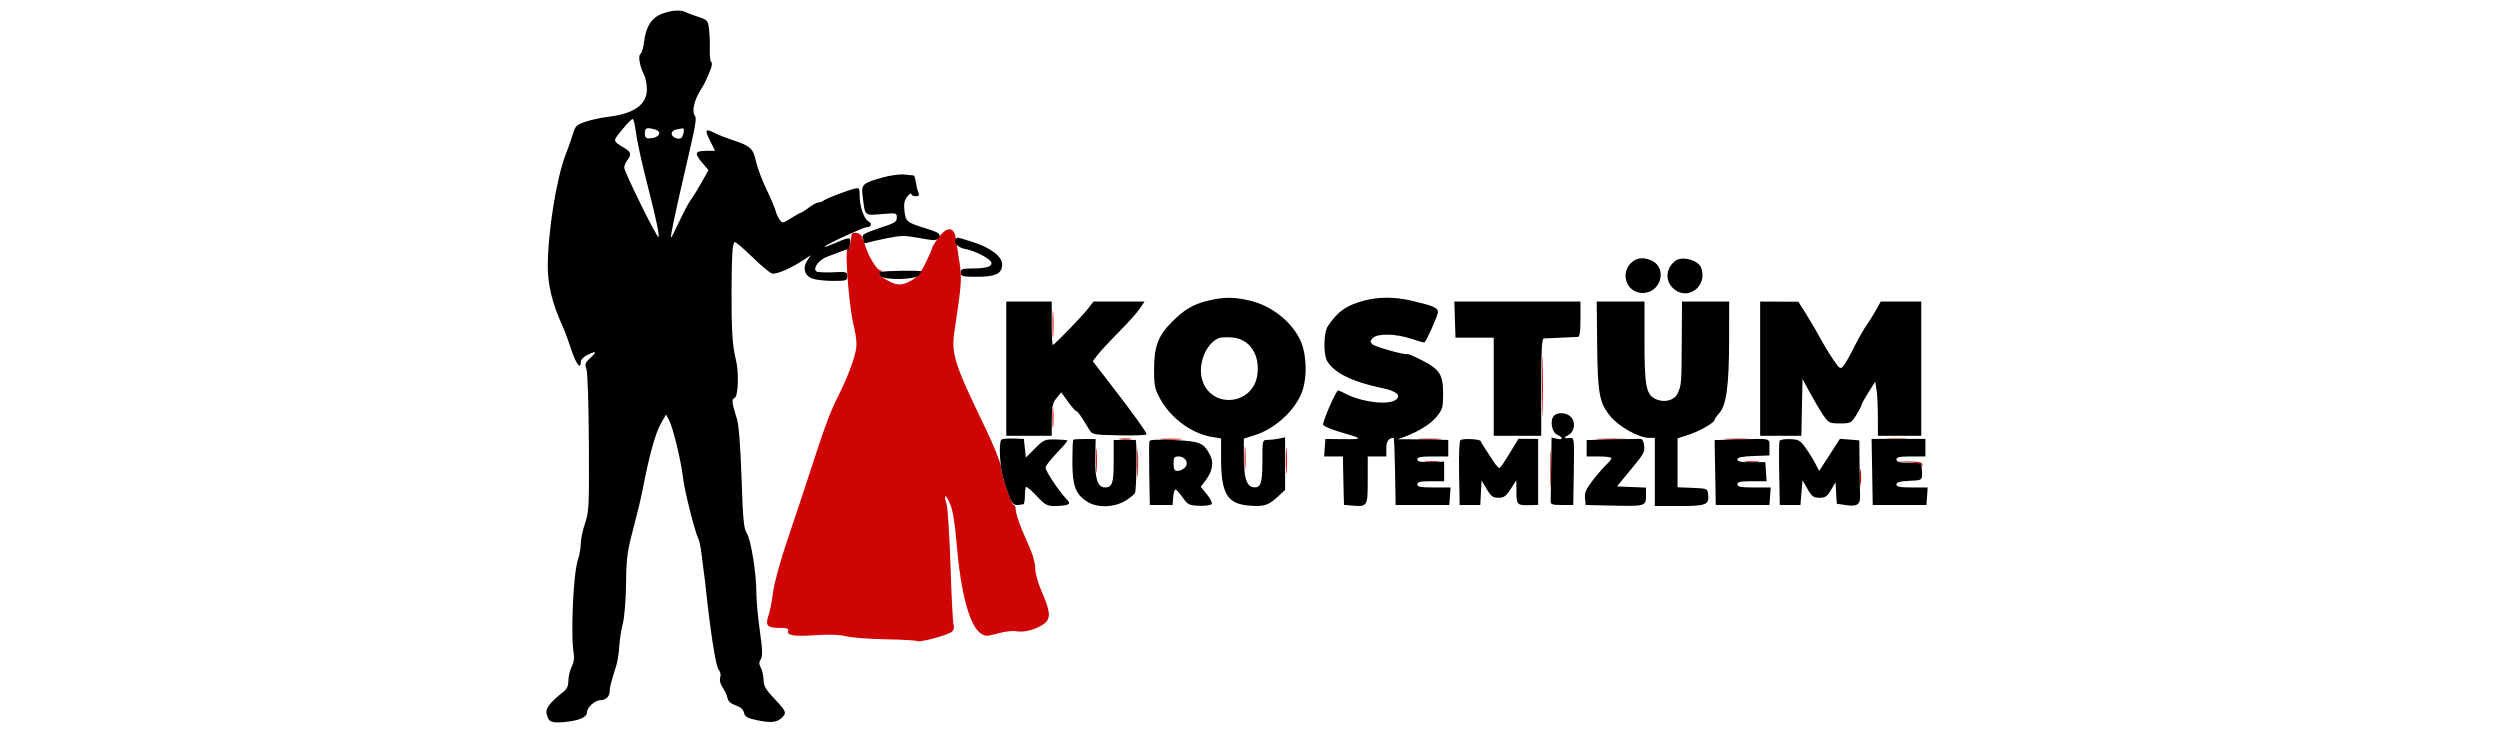
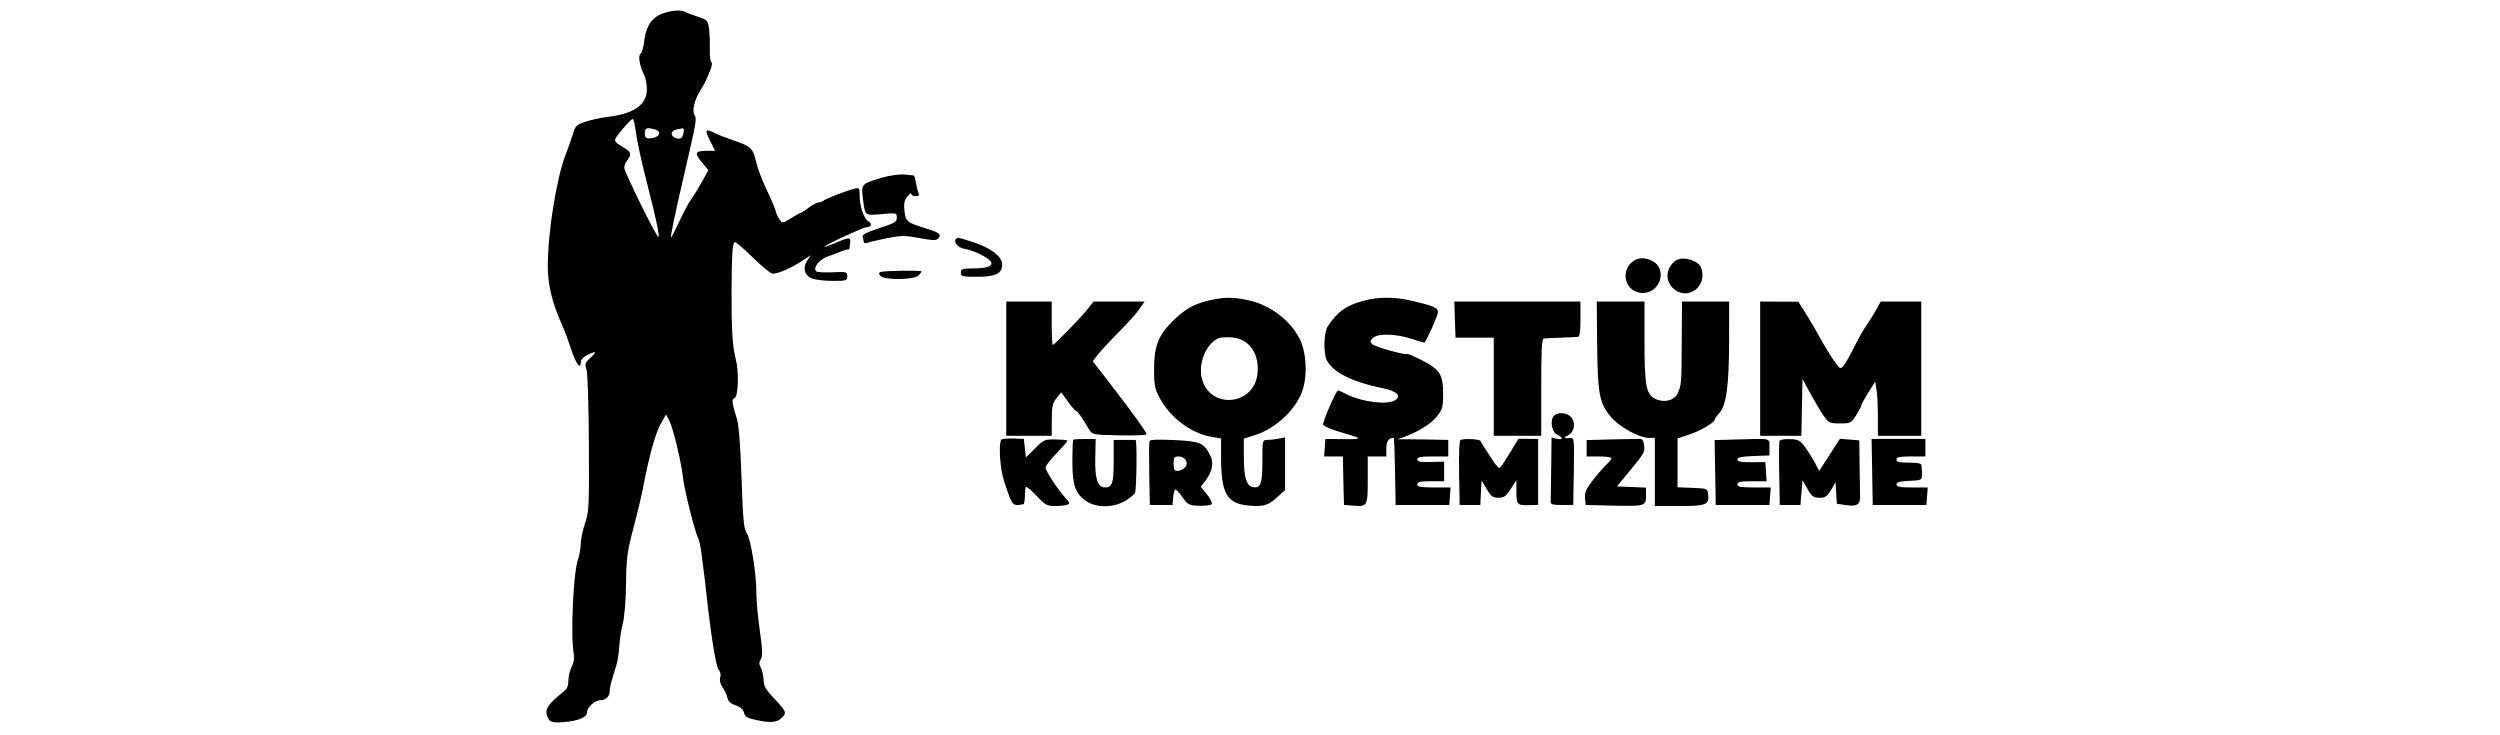
<svg xmlns="http://www.w3.org/2000/svg" width="255" height="75" viewBox="0 0 700 356" version="1.1" class="text-black">
-   <path d="M 199.087 115.197 C 197.389 117.505, 196 119.794, 196 120.283 C 196 120.771, 194.575 124.035, 192.833 127.535 C 190.334 132.556, 188.788 134.365, 185.512 136.103 C 180.914 138.542, 178.576 138.322, 173.082 134.933 C 170.409 133.284, 169.973 132.630, 171.082 131.928 C 172.058 131.311, 172.114 131.026, 171.264 131.015 C 169.424 130.993, 165.229 124.135, 163.506 118.332 C 162.333 114.381, 161.466 113.131, 159.662 112.786 C 158.381 112.541, 157.263 112.827, 157.176 113.421 C 157.090 114.014, 156.827 115.625, 156.593 117 C 156.358 118.375, 156.129 119.864, 156.083 120.309 C 156.037 120.754, 155.662 120.908, 155.250 120.652 C 153.707 119.692, 155.658 146.613, 157.827 156.220 C 159.580 163.982, 159.823 166.803, 159.037 170.220 C 157.713 175.978, 154.688 183.683, 150.443 192.113 C 146.667 199.612, 143.757 207.497, 136.647 229.500 C 134.159 237.200, 129.409 251.494, 126.091 261.264 C 122.521 271.776, 119.658 282.185, 119.077 286.764 C 118.537 291.019, 117.578 295.968, 116.946 297.763 C 115.182 302.766, 116.169 304, 121.937 304 C 125.828 304, 126.817 304.313, 126.396 305.410 C 125.535 307.654, 129.381 308.259, 139.854 307.525 C 146.258 307.076, 151.180 307.258, 154.500 308.067 C 157.250 308.737, 165.865 309.390, 173.645 309.518 C 181.425 309.647, 188.259 310.042, 188.833 310.397 C 190.111 311.187, 203.650 307.535, 205.676 305.854 C 206.579 305.105, 206.891 303.847, 206.491 302.570 C 206.134 301.431, 205.462 288.575, 204.996 274 C 204.531 259.425, 203.674 245.955, 203.092 244.066 C 201.530 238.997, 202.687 239.016, 204.857 244.095 C 206.112 247.034, 207.137 253.327, 207.936 263 C 209.927 287.101, 214.243 303.147, 219.696 306.720 C 221.894 308.161, 222.620 308.156, 227.991 306.662 C 231.369 305.723, 235.211 305.292, 237.005 305.651 C 240.806 306.411, 247.665 304.393, 250.817 301.588 C 253.653 299.064, 253.253 295.746, 248.916 285.832 C 247.206 281.922, 246 277.417, 246 274.938 C 246 272.038, 244.562 267.573, 241.419 260.718 C 238.900 255.222, 236.762 249.257, 236.669 247.463 C 236.576 245.670, 236.201 244.384, 235.835 244.607 C 235.250 244.964, 233.719 241.325, 230.953 233 C 230.496 231.625, 229.823 228.475, 229.457 226 C 229.091 223.525, 225.633 214.975, 221.772 207 C 206.754 175.979, 205.264 171.288, 206.931 160.275 C 210.411 137.284, 210.589 134.716, 209.270 126.500 C 208.563 122.100, 207.830 117.327, 207.641 115.894 C 206.809 109.610, 203.399 109.332, 199.087 115.197 M 254.370 157 C 254.370 162.775, 254.535 165.137, 254.737 162.250 C 254.939 159.363, 254.939 154.637, 254.737 151.750 C 254.535 148.863, 254.370 151.225, 254.370 157 M 491.430 187 C 491.430 199.925, 491.573 205.213, 491.747 198.750 C 491.921 192.287, 491.921 181.712, 491.747 175.250 C 491.573 168.787, 491.430 174.075, 491.430 187 M 254.343 202.500 C 254.346 206.900, 254.522 208.576, 254.733 206.224 C 254.945 203.872, 254.942 200.272, 254.727 198.224 C 254.512 196.176, 254.339 198.100, 254.343 202.500 M 287.264 212.718 C 288.784 212.947, 291.034 212.941, 292.264 212.704 C 293.494 212.467, 292.250 212.279, 289.500 212.286 C 286.750 212.294, 285.744 212.488, 287.264 212.718 M 307.280 212.736 C 309.909 212.943, 313.959 212.940, 316.280 212.731 C 318.601 212.521, 316.450 212.352, 311.500 212.355 C 306.550 212.358, 304.651 212.530, 307.280 212.736 M 432.250 212.735 C 434.863 212.941, 439.137 212.941, 441.750 212.735 C 444.363 212.529, 442.225 212.360, 437 212.360 C 431.775 212.360, 429.637 212.529, 432.250 212.735 M 518.750 212.740 C 522.188 212.936, 527.813 212.936, 531.250 212.740 C 534.688 212.545, 531.875 212.385, 525 212.385 C 518.125 212.385, 515.313 212.545, 518.750 212.740 M 580.784 212.738 C 583.689 212.941, 588.189 212.939, 590.784 212.734 C 593.378 212.528, 591 212.363, 585.500 212.365 C 580 212.368, 577.878 212.536, 580.784 212.738 M 658.750 212.732 C 661.087 212.943, 664.913 212.943, 667.250 212.732 C 669.587 212.522, 667.675 212.349, 663 212.349 C 658.325 212.349, 656.413 212.522, 658.750 212.732 M 347.360 222 C 347.360 227.225, 347.529 229.363, 347.735 226.750 C 347.941 224.137, 347.941 219.863, 347.735 217.250 C 347.529 214.637, 347.360 216.775, 347.360 222 M 367.370 223 C 367.370 228.775, 367.535 231.137, 367.737 228.250 C 367.939 225.363, 367.939 220.637, 367.737 217.750 C 367.535 214.863, 367.370 217.225, 367.370 223 M 495.397 227 C 495.397 234.975, 495.553 238.238, 495.743 234.250 C 495.932 230.262, 495.932 223.738, 495.743 219.750 C 495.553 215.762, 495.397 219.025, 495.397 227 M 275.360 223 C 275.360 228.225, 275.529 230.363, 275.735 227.750 C 275.941 225.137, 275.941 220.863, 275.735 218.250 C 275.529 215.637, 275.360 217.775, 275.360 223 M 295.374 224.500 C 295.376 230.550, 295.541 232.896, 295.740 229.713 C 295.939 226.531, 295.937 221.581, 295.736 218.713 C 295.535 215.846, 295.372 218.450, 295.374 224.500 M 435.250 223.716 C 436.762 223.945, 439.238 223.945, 440.750 223.716 C 442.262 223.487, 441.025 223.300, 438 223.300 C 434.975 223.300, 433.738 223.487, 435.250 223.716 M 590.250 223.716 C 591.763 223.945, 594.237 223.945, 595.750 223.716 C 597.263 223.487, 596.025 223.300, 593 223.300 C 589.975 223.300, 588.737 223.487, 590.250 223.716 M 668.686 223.712 C 672.306 223.934, 675.041 224.591, 675.282 225.296 C 675.508 225.958, 675.645 225.825, 675.586 225 C 675.504 223.841, 674.004 223.481, 668.990 223.416 L 662.500 223.331 668.686 223.712 M 645.320 231 C 645.320 234.575, 645.502 236.037, 645.723 234.250 C 645.945 232.463, 645.945 229.537, 645.723 227.750 C 645.502 225.963, 645.320 227.425, 645.320 231" stroke="none" fill="#cf0405" fill-rule="evenodd" />
  <path d="M 65.500 6.592 C 60.436 8.408, 57.524 12.816, 56.689 19.925 C 56.339 22.908, 55.543 25.664, 54.920 26.050 C 53.613 26.857, 54.475 32.001, 56.620 36.200 C 57.379 37.686, 58 40.860, 58 43.254 C 58 50.684, 51.664 55.132, 39 56.591 C 35.975 56.940, 31.250 57.962, 28.500 58.863 C 23.889 60.373, 23.394 60.850, 22.139 65 C 21.390 67.475, 19.887 71.750, 18.798 74.500 C 14.254 85.981, 10.026 112.256, 10.009 129.122 C 10 137.911, 12.270 147.118, 17.015 157.533 C 18.093 159.900, 20.039 165.113, 21.340 169.119 C 23.607 176.102, 26 179.260, 26 175.269 C 26 174.084, 27.315 172.743, 29.500 171.701 C 33.677 169.710, 33.927 170.236, 30.372 173.531 C 28.103 175.634, 27.880 176.345, 28.738 178.733 C 29.308 180.316, 29.808 195.622, 29.908 214.500 C 30.071 245.383, 29.951 247.879, 28.041 253.407 C 26.918 256.655, 26 261.027, 26 263.122 C 26 265.216, 25.351 268.858, 24.558 271.215 C 22.323 277.859, 21.010 308.248, 22.597 316.618 C 22.967 318.570, 22.592 320.887, 21.594 322.818 C 20.717 324.514, 20 327.502, 20 329.460 C 20 331.937, 19.329 333.549, 17.796 334.760 C 10.871 340.226, 8.780 342.986, 9.473 345.747 C 10.440 349.603, 11.734 350.175, 18.145 349.578 C 25.111 348.930, 29 347.246, 29 344.878 C 29 342.485, 32.846 339, 35.489 339 C 38.139 339, 40 337.193, 40 334.621 C 40 332.741, 40.460 330.945, 43.168 322.250 C 43.810 320.188, 44.472 315.987, 44.638 312.915 C 44.804 309.843, 45.568 304.893, 46.336 301.915 C 47.148 298.767, 47.807 290.637, 47.909 282.500 C 48.064 270.161, 48.478 267.017, 51.401 256 C 53.225 249.125, 55.275 240.575, 55.957 237 C 59.053 220.764, 62.075 209.812, 64.763 205.088 L 67.274 200.676 68.807 203.588 C 70.701 207.188, 74.615 223.463, 75.522 231.517 C 76.205 237.574, 81.323 257.863, 82.926 260.866 C 83.405 261.765, 84.107 265.200, 84.485 268.500 C 84.864 271.800, 85.350 275.625, 85.566 277 C 85.783 278.375, 86.221 281.975, 86.540 285 C 88.745 305.897, 91.385 322.689, 92.699 324.178 C 93.609 325.209, 93.921 326.675, 93.507 327.977 C 93.080 329.323, 93.504 331.086, 94.667 332.799 C 95.675 334.285, 96.725 336.585, 97 337.912 C 97.344 339.569, 98.587 340.689, 100.974 341.492 C 103.324 342.283, 104.631 343.444, 105.014 345.080 C 105.489 347.109, 106.544 347.700, 111.541 348.739 C 118.129 350.109, 121.073 349.784, 123.430 347.427 C 125.762 345.096, 125.476 344.384, 119.803 338.385 C 115.575 333.915, 114.585 332.201, 114.495 329.195 C 114.434 327.163, 113.838 324.498, 113.169 323.273 C 112.224 321.540, 112.220 320.621, 113.152 319.128 C 114.096 317.617, 113.994 314.694, 112.674 305.355 C 111.752 298.835, 110.998 290.536, 110.999 286.913 C 111.001 277.519, 108.363 261.203, 106.345 258.123 C 104.912 255.935, 104.498 251.565, 103.823 231.503 C 103.302 216.013, 102.523 205.904, 101.625 203 C 99.071 194.734, 98.911 193.248, 100.507 192.636 C 102.256 191.964, 102.614 179.844, 101.056 174 C 99.439 167.932, 98.882 159.047, 98.986 141 C 99.090 123.074, 99.385 118.281, 100.452 117.215 C 100.786 116.880, 104.534 120.024, 108.780 124.201 C 113.026 128.378, 117.437 132.073, 118.582 132.412 C 120.634 133.019, 128.073 129.778, 134.422 125.509 L 137.345 123.544 135.627 126.166 C 133.226 129.830, 134.343 133.575, 138.241 134.934 C 139.923 135.520, 144.381 136, 148.149 136 C 154.586 136, 155 135.864, 155.002 133.750 C 155.004 131.596, 154.702 131.514, 147.889 131.837 C 143.975 132.022, 140.392 131.792, 139.925 131.325 C 138.283 129.683, 141.492 125.585, 145.511 124.192 C 147.705 123.431, 150.625 122.323, 152 121.730 C 153.375 121.136, 154.838 120.730, 155.250 120.825 C 155.662 120.921, 156.037 120.662, 156.083 120.250 C 156.129 119.837, 156.279 118.481, 156.417 117.235 C 156.699 114.688, 155.831 114.774, 148.250 118.051 C 145.912 119.061, 144 119.689, 144 119.446 C 144 118.704, 162.782 110, 164.384 110 C 166.737 110, 167.247 108.203, 165.204 107.109 C 163.035 105.948, 161 99.853, 161 94.517 C 161 91.140, 160.776 90.819, 158.750 91.289 C 155.090 92.139, 144.578 96.173, 143.550 97.123 C 143.028 97.605, 141.945 98, 141.144 98 C 140.344 98, 138.214 99.125, 136.411 100.500 C 134.608 101.875, 132.869 103, 132.547 103 C 132.224 103, 130.091 104.180, 127.806 105.622 C 123.796 108.154, 123.605 108.180, 122.283 106.372 C 121.529 105.343, 120.634 103.375, 120.292 102 C 119.950 100.625, 117.968 95.972, 115.887 91.659 C 113.806 87.347, 111.559 81.390, 110.895 78.423 C 109.427 71.864, 108.291 70.773, 100.049 68.007 C 96.500 66.817, 92.360 65.203, 90.848 64.422 C 86.298 62.069, 85.845 62.760, 88.500 68 L 91.034 73 87.267 73.015 C 81.288 73.040, 80.791 74.014, 84.504 78.434 L 87.809 82.369 84.712 87.934 C 83.009 90.995, 80.628 94.850, 79.421 96.500 C 78.215 98.150, 75.631 102.987, 73.679 107.250 C 71.727 111.513, 69.926 115, 69.676 115 C 69.248 115, 71.570 103.764, 75.462 87 C 82.082 58.493, 82.240 57.614, 81.085 55.765 C 79.728 53.591, 81.032 48.193, 84.049 43.500 C 85.110 41.850, 86.241 39.825, 86.562 39 C 86.883 38.175, 87.814 35.968, 88.631 34.095 C 89.489 32.126, 89.726 30.439, 89.193 30.095 C 88.685 29.768, 88.352 26.915, 88.453 23.756 C 88.554 20.597, 88.380 16.138, 88.068 13.847 C 87.537 9.952, 87.208 9.586, 83 8.215 C 80.525 7.408, 77.719 6.354, 76.764 5.874 C 74.328 4.648, 70.184 4.913, 65.500 6.592 M 46.071 62.701 C 41.315 68.565, 41.250 68.062, 47.250 71.744 C 50.373 73.660, 50.623 74.794, 48.532 77.559 C 47.724 78.626, 47.049 80.253, 47.032 81.173 C 46.995 83.123, 62.923 115.411, 63.592 114.742 C 64.170 114.164, 62.565 106.359, 59.018 92.500 C 55.303 77.984, 53.233 68.556, 52.491 62.773 C 52.157 60.174, 51.573 57.865, 51.192 57.644 C 50.812 57.422, 48.507 59.698, 46.071 62.701 M 57 64.500 C 57 66.298, 57.539 67, 58.918 67 C 63.858 67, 65.959 63.758, 61.750 62.630 C 57.861 61.588, 57 61.927, 57 64.500 M 72.250 62.706 C 71.013 62.944, 70 63.797, 70 64.602 C 70 66.862, 74.338 68.138, 75.180 66.125 C 76.117 63.885, 76.150 61.973, 75.250 62.136 C 74.838 62.211, 73.487 62.467, 72.250 62.706 M 171.536 86.093 C 162.163 88.808, 161.723 89.262, 162.503 95.430 C 163.680 104.735, 163.260 104.356, 171.611 103.650 C 178.869 103.037, 179 103.067, 179 105.366 C 179 107.420, 177.955 108.046, 170.445 110.489 C 164.052 112.569, 162.031 113.637, 162.445 114.718 C 162.750 115.513, 163 116.625, 163 117.189 C 163 117.753, 163.763 117.921, 164.695 117.564 C 165.627 117.206, 169.890 116.208, 174.168 115.346 C 181.114 113.946, 182.803 113.937, 189.961 115.256 C 196.851 116.526, 198.141 116.535, 199.146 115.324 C 200.708 113.442, 199.606 112.587, 193 110.552 C 183.821 107.724, 183.293 107.294, 182.716 102.177 C 182.314 98.607, 182.626 97.019, 184.098 95.148 C 185.144 93.818, 186 93.241, 186 93.865 C 186 94.489, 186.948 95, 188.107 95 C 189.736 95, 190.042 94.603, 189.455 93.250 C 189.037 92.287, 188.490 90.037, 188.238 88.250 C 187.987 86.463, 187.493 84.977, 187.141 84.949 C 186.788 84.921, 184.700 84.714, 182.500 84.488 C 180.234 84.255, 175.481 84.951, 171.536 86.093 M 207.775 115.558 C 206.186 117.147, 208.466 119.903, 211.848 120.482 C 216.776 121.326, 224.430 125.296, 224.798 127.199 C 225.168 129.107, 222.215 129.968, 215.250 129.986 C 210.671 129.998, 210 130.256, 210 132 C 210 133.829, 210.667 134, 217.777 134 C 226.947 134, 230 132.489, 230 127.950 C 230 124.108, 224.099 119.729, 215.230 116.989 C 207.857 114.712, 208.498 114.835, 207.775 115.558 M 535.097 126.750 C 529.096 131.693, 531.813 141.190, 539.407 141.818 C 548.640 142.581, 552.630 129.886, 544.343 126.110 C 540.836 124.513, 537.536 124.741, 535.097 126.750 M 555.913 126.282 C 551.431 129.723, 550.859 135.586, 554.636 139.364 C 561.473 146.200, 571.909 138.744, 568.379 129.545 C 566.973 125.880, 559.115 123.824, 555.913 126.282 M 171.208 131.676 C 170.216 132.074, 170.187 132.520, 171.081 133.597 C 172.806 135.677, 187.314 135.543, 189.429 133.429 C 190.293 132.564, 191 131.664, 191 131.429 C 191 130.821, 172.770 131.049, 171.208 131.676 M 329.601 145.594 C 322.530 147.305, 318.206 149.846, 312.273 155.779 C 305.603 162.449, 303.597 167.678, 303.554 178.500 C 303.523 186.362, 303.855 188.132, 306.177 192.500 C 311.422 202.365, 321.609 209.954, 331.792 211.583 L 336 212.256 336 221.685 C 336 239.025, 338.877 243.911, 349.612 244.801 C 356.649 245.384, 358.816 244.726, 363.259 240.656 L 367 237.230 367 224.490 L 367 211.750 363.875 212.375 C 362.156 212.719, 359.681 213, 358.375 213 C 356.028 213, 356 213.120, 356 223.378 C 356 234.279, 355.143 236.559, 351.323 235.824 C 348.300 235.242, 347.030 230.999, 347.015 221.433 L 347 212.365 352.369 210.673 C 362.091 207.608, 371.654 198.903, 375.078 190 C 377.923 182.605, 377.439 170.625, 374.029 164 C 369.476 155.155, 360.041 147.913, 350 145.556 C 342.123 143.706, 337.365 143.715, 329.601 145.594 M 405.230 145.550 C 396.519 147.896, 392.485 150.747, 387.653 157.973 C 385.679 160.924, 385.449 171.390, 387.285 174.667 C 390.531 180.456, 399.587 184.927, 414.173 187.939 C 420.981 189.344, 423.399 191.504, 420.521 193.608 C 416.890 196.263, 404.132 194.708, 396.300 190.656 C 394.539 189.745, 392.902 189, 392.661 189 C 391.690 189, 384.960 204.453, 385.415 205.639 C 385.684 206.340, 389.188 207.865, 393.202 209.028 C 404.928 212.425, 405.110 212.710, 395.500 212.621 L 386.500 212.538 386.193 216.769 L 385.885 221 390.443 221 L 395 221 395.060 225.750 C 395.094 228.363, 395.206 233.637, 395.310 237.472 L 395.500 244.443 399 244.748 C 406.929 245.438, 407 245.329, 407 232.481 L 407 221 411.500 221 L 416 221 416 217.107 C 416 213.667, 417.161 212, 419.557 212 C 419.773 212, 420.074 219.313, 420.225 228.250 L 420.500 244.500 433.500 244.500 L 446.500 244.500 446.807 240.250 L 447.115 236 439.057 236 C 432.562 236, 431 235.709, 431 234.500 C 431 233.321, 432.389 233, 437.500 233 L 444 233 444.001 228.250 L 444.002 223.500 437.501 223.664 C 432.488 223.790, 431 223.504, 431 222.414 C 431 221.321, 432.703 221, 438.500 221 L 446 221 446 217 L 446 213 436.750 212.800 C 431.663 212.691, 426.150 212.625, 424.500 212.654 L 421.500 212.707 424.500 211.605 C 431.556 209.014, 437.605 205.241, 440.450 201.657 C 443.223 198.163, 443.500 197.149, 443.500 190.481 C 443.500 181.322, 441.834 178.763, 432.958 174.289 C 429.454 172.523, 426.445 171.222, 426.270 171.396 C 425.547 172.120, 410.526 167.954, 409.247 166.675 C 408.061 165.489, 408.098 165.045, 409.500 163.643 C 411.817 161.326, 420.633 161.518, 428.148 164.050 C 431.495 165.177, 434.353 165.965, 434.498 165.800 C 435.839 164.281, 441 152.617, 441 151.106 C 441 148.971, 438.918 148.080, 428 145.541 C 419.999 143.680, 412.164 143.684, 405.230 145.550 M 232 178.500 L 232 211 243 211 L 254 211 254.036 203.250 C 254.066 196.702, 254.425 195.069, 256.346 192.722 L 258.620 189.943 261.872 194.472 C 263.661 196.962, 265.449 199, 265.847 199 C 266.516 199, 268.107 201.265, 272.080 207.872 C 273.642 210.471, 273.807 210.503, 286.830 210.779 C 294.073 210.932, 299.976 210.707, 299.946 210.279 C 299.868 209.158, 293.881 200.826, 283.183 186.949 L 273.867 174.864 276.326 171.682 C 277.679 169.932, 282.238 165.032, 286.458 160.793 C 290.678 156.554, 295.213 151.492, 296.535 149.543 L 298.940 146 286.589 146 L 274.237 146 271.722 149.250 C 268.663 153.202, 255.313 167, 254.548 167 C 254.247 167, 254 162.275, 254 156.500 L 254 146 243 146 L 232 146 232 178.500 M 449.211 154.750 L 449.500 163.500 458.750 163.500 L 468 163.500 468 187.250 L 468 211 479.500 211 L 491 211 491 187.500 C 491 169.438, 491.289 163.969, 492.250 163.866 C 492.938 163.793, 496.650 163.624, 500.500 163.491 C 504.350 163.358, 508.063 163.193, 508.750 163.124 C 509.642 163.036, 510 160.567, 510 154.500 L 510 146 479.461 146 L 448.922 146 449.211 154.750 M 518.078 166.753 C 518.311 190.637, 519.114 194.992, 524.496 201.561 C 528.634 206.610, 538.313 211.998, 543.250 211.999 L 546 212 546 228.500 L 546 245 557.878 245 C 570.932 245, 572.406 244.399, 571.822 239.310 C 571.506 236.550, 571.372 236.495, 564.250 236.206 L 557 235.912 557 224.071 L 557 212.230 562.250 210.543 C 567.687 208.796, 575 204.570, 575 203.174 C 575 202.736, 575.984 201.321, 577.186 200.030 C 580.600 196.366, 581.922 186.739, 581.963 165.250 L 582 146 570.575 146 L 559.151 146 559.034 165.250 C 558.910 185.758, 558.886 186.097, 557.230 190.114 C 555.636 193.981, 550.294 195.298, 545.850 192.920 C 541.787 190.745, 541 186.301, 541 165.532 L 541 146 529.438 146 L 517.877 146 518.078 166.753 M 597 178.500 L 597 211 606.972 211 L 616.944 211 617.222 197.250 L 617.500 183.500 621.303 190.500 C 623.394 194.350, 626.282 199.188, 627.720 201.250 C 630.186 204.786, 630.639 205, 635.655 205 C 640.770 205, 641.072 204.846, 643.487 201.020 C 644.869 198.831, 646 196.672, 646 196.224 C 646 195.775, 647.508 193.016, 649.351 190.092 L 652.702 184.778 653.340 188.639 C 653.691 190.762, 653.983 196.662, 653.989 201.750 L 654 211 664.500 211 L 675 211 675 178.500 L 675 146 665.184 146 L 655.368 146 653.009 150.250 C 651.711 152.588, 649.667 155.850, 648.466 157.500 C 647.264 159.150, 644.596 163.875, 642.537 168 C 640.477 172.125, 638.093 176.289, 637.238 177.253 C 635.787 178.891, 635.457 178.667, 632.193 173.821 C 630.273 170.969, 627.490 166.355, 626.009 163.568 C 624.528 160.781, 621.558 155.708, 619.408 152.295 L 615.500 146.090 606.250 146.045 L 597 146 597 178.500 M 335 163.650 C 328.683 166.175, 324.593 176.361, 326.859 183.925 C 331.090 198.046, 351.327 196.338, 353.526 181.674 C 355.009 171.786, 349.784 163.971, 341.297 163.383 C 338.659 163.200, 335.825 163.320, 335 163.650 M 497.054 201.435 C 495.113 203.774, 496.157 209.350, 498.750 210.487 C 501.790 211.821, 501.612 213.192, 498.500 212.411 L 496 211.783 495.833 226.392 C 495.742 234.426, 495.629 241.787, 495.583 242.750 C 495.514 244.215, 496.397 244.500, 501 244.500 L 506.500 244.500 506.775 228.183 C 507.030 213.061, 506.920 211.879, 505.275 212.048 C 501.913 212.393, 501.506 211.967, 504 210.712 C 507.127 209.138, 507.858 204.606, 505.420 201.912 C 503.382 199.659, 498.747 199.395, 497.054 201.435 M 229.566 212.893 C 228.170 215.151, 228.995 227.109, 230.953 233 C 235.043 245.307, 234.828 245.050, 240.250 244.128 C 240.662 244.057, 241 242.275, 241 240.167 C 241 238.058, 241.252 236.081, 241.560 235.773 C 241.868 235.466, 244.179 237.416, 246.697 240.107 C 250.796 244.490, 251.720 245, 255.555 245 C 257.910 245, 260.576 244.716, 261.480 244.369 C 262.914 243.819, 262.813 243.404, 260.691 241.119 C 257.071 237.221, 251 227.979, 251 226.367 C 251 225.592, 253.468 222.410, 256.484 219.296 C 259.500 216.182, 261.791 213.457, 261.575 213.242 C 261.359 213.026, 258.741 212.808, 255.757 212.758 C 250.627 212.673, 250.092 212.908, 245.916 217.084 L 241.500 221.500 241 217 L 240.500 212.500 235.265 212.321 C 232.386 212.223, 229.821 212.480, 229.566 212.893 M 264.419 212.917 C 264.188 213.146, 264.001 217.871, 264.002 223.417 C 264.003 235.040, 265.450 239.090, 270.898 242.730 C 275.728 245.956, 283.843 245.868, 289.545 242.527 C 291.866 241.166, 294.020 239.391, 294.330 238.581 C 295.111 236.546, 295.372 213.004, 294.614 213.002 C 294.276 213.001, 291.750 213, 289 213 L 284 213 284 223.300 C 284 233.907, 283.312 236, 279.823 236 C 276.265 236, 274.862 231.822, 275.080 221.877 L 275.284 212.592 270.061 212.546 C 267.188 212.521, 264.649 212.688, 264.419 212.917 M 301.344 213.544 C 301.124 214.118, 301.069 221.318, 301.222 229.544 L 301.500 244.500 307 244.500 L 312.500 244.500 312.810 240.750 C 312.981 238.688, 313.482 237, 313.924 237 C 314.366 237, 315.922 238.723, 317.382 240.830 C 319.855 244.398, 320.404 244.674, 325.429 244.877 C 328.396 244.997, 331.117 244.620, 331.476 244.038 C 331.836 243.457, 330.779 241.343, 329.129 239.340 L 326.128 235.699 328.556 232.516 C 331.806 228.254, 332.561 223.985, 330.700 220.386 C 327.591 214.374, 325.902 213.662, 313.330 213.057 C 305.703 212.690, 301.607 212.857, 301.344 213.544 M 451.877 213.076 C 451.348 213.403, 451.065 220.300, 451.223 229.076 L 451.500 244.500 456.500 244.500 L 461.500 244.500 461.806 238.556 L 462.111 232.612 464.612 236.806 C 466.719 240.338, 467.617 240.999, 470.307 240.993 C 472.963 240.987, 473.960 240.272, 476.234 236.743 L 478.968 232.500 478.984 238.143 C 479.002 244.388, 479.367 244.749, 485.500 244.566 L 489.500 244.446 489.500 228.473 L 489.500 212.500 484.731 212.472 L 479.961 212.444 475.854 219.241 C 473.596 222.979, 471.398 226.254, 470.972 226.517 C 470.545 226.781, 469.254 225.535, 468.103 223.749 C 466.952 221.962, 465.111 219.150, 464.011 217.500 C 462.911 215.850, 461.871 214.087, 461.700 213.582 C 461.356 212.570, 453.362 212.158, 451.877 213.076 M 525.250 212.739 L 513 213.062 513 217.031 L 513 221 519 221 C 522.300 221, 525 221.372, 525 221.826 C 525 222.280, 523.854 223.728, 522.453 225.044 C 521.053 226.360, 518.097 229.782, 515.885 232.649 C 512.708 236.767, 511.930 238.560, 512.182 241.181 L 512.500 244.500 525 244.789 C 541.322 245.166, 541.727 245.052, 541.727 240.056 L 541.727 236.082 534.695 235.791 L 527.662 235.500 531.793 230.500 C 541.144 219.184, 541.143 219.185, 540.816 215.795 C 540.616 213.718, 539.950 212.498, 539 212.466 C 538.175 212.438, 531.987 212.561, 525.250 212.739 M 585.225 212.785 L 574.950 213.071 575.225 228.785 L 575.500 244.500 588.500 244.500 L 601.500 244.500 601.807 240.250 L 602.115 236 594.057 236 C 587.562 236, 586 235.709, 586 234.500 C 586 233.308, 587.451 233, 593.055 233 L 600.110 233 599.805 228.369 L 599.500 223.737 592.750 223.772 C 587.704 223.799, 586 223.464, 586 222.446 C 586 221.439, 588.021 221.008, 593.750 220.792 L 601.500 220.500 601.500 216.530 C 601.500 211.976, 602.886 212.295, 585.225 212.785 M 606.362 213.499 C 606.132 214.098, 606.069 221.318, 606.222 229.544 L 606.500 244.500 611.500 244.500 L 616.500 244.500 617 238.500 L 617.500 232.500 619.934 236.750 C 622.036 240.420, 622.826 241, 625.718 241 C 628.528 241, 629.424 240.396, 631.284 237.250 L 633.500 233.500 633.800 238.696 L 634.101 243.893 638.559 244.561 C 643.903 245.363, 645.545 244.284, 645.375 240.085 C 645.306 238.388, 645.194 231.645, 645.125 225.101 L 645 213.201 640.316 212.829 L 635.632 212.456 630.597 220.246 L 625.562 228.036 623.684 224.375 C 622.651 222.362, 620.513 218.929, 618.932 216.747 C 616.350 213.183, 615.586 212.761, 611.419 212.595 C 608.829 212.492, 606.595 212.892, 606.362 213.499 M 651.227 228.500 L 651.500 244.500 664.500 244.500 L 677.500 244.500 677.807 240.250 L 678.115 236 670.557 236 C 664.617 236, 663 235.689, 663 234.548 C 663 233.465, 664.589 233.020, 669.250 232.798 C 676.042 232.474, 675.738 232.852, 675.125 225.500 C 675.029 224.347, 673.611 224, 669 224 C 664.333 224, 663 223.667, 663 222.500 C 663 221.310, 664.444 221, 670 221 L 677 221 677 216.734 L 677 212.469 663.977 212.484 L 650.955 212.500 651.227 228.500 M 313 224.500 C 313 227.290, 313.391 228, 314.929 228 C 315.989 228, 317.563 227.294, 318.427 226.431 C 320.575 224.282, 318.785 221, 315.465 221 C 313.315 221, 313 221.447, 313 224.500" stroke="none" fill="currentColor" fill-rule="evenodd" />
</svg>